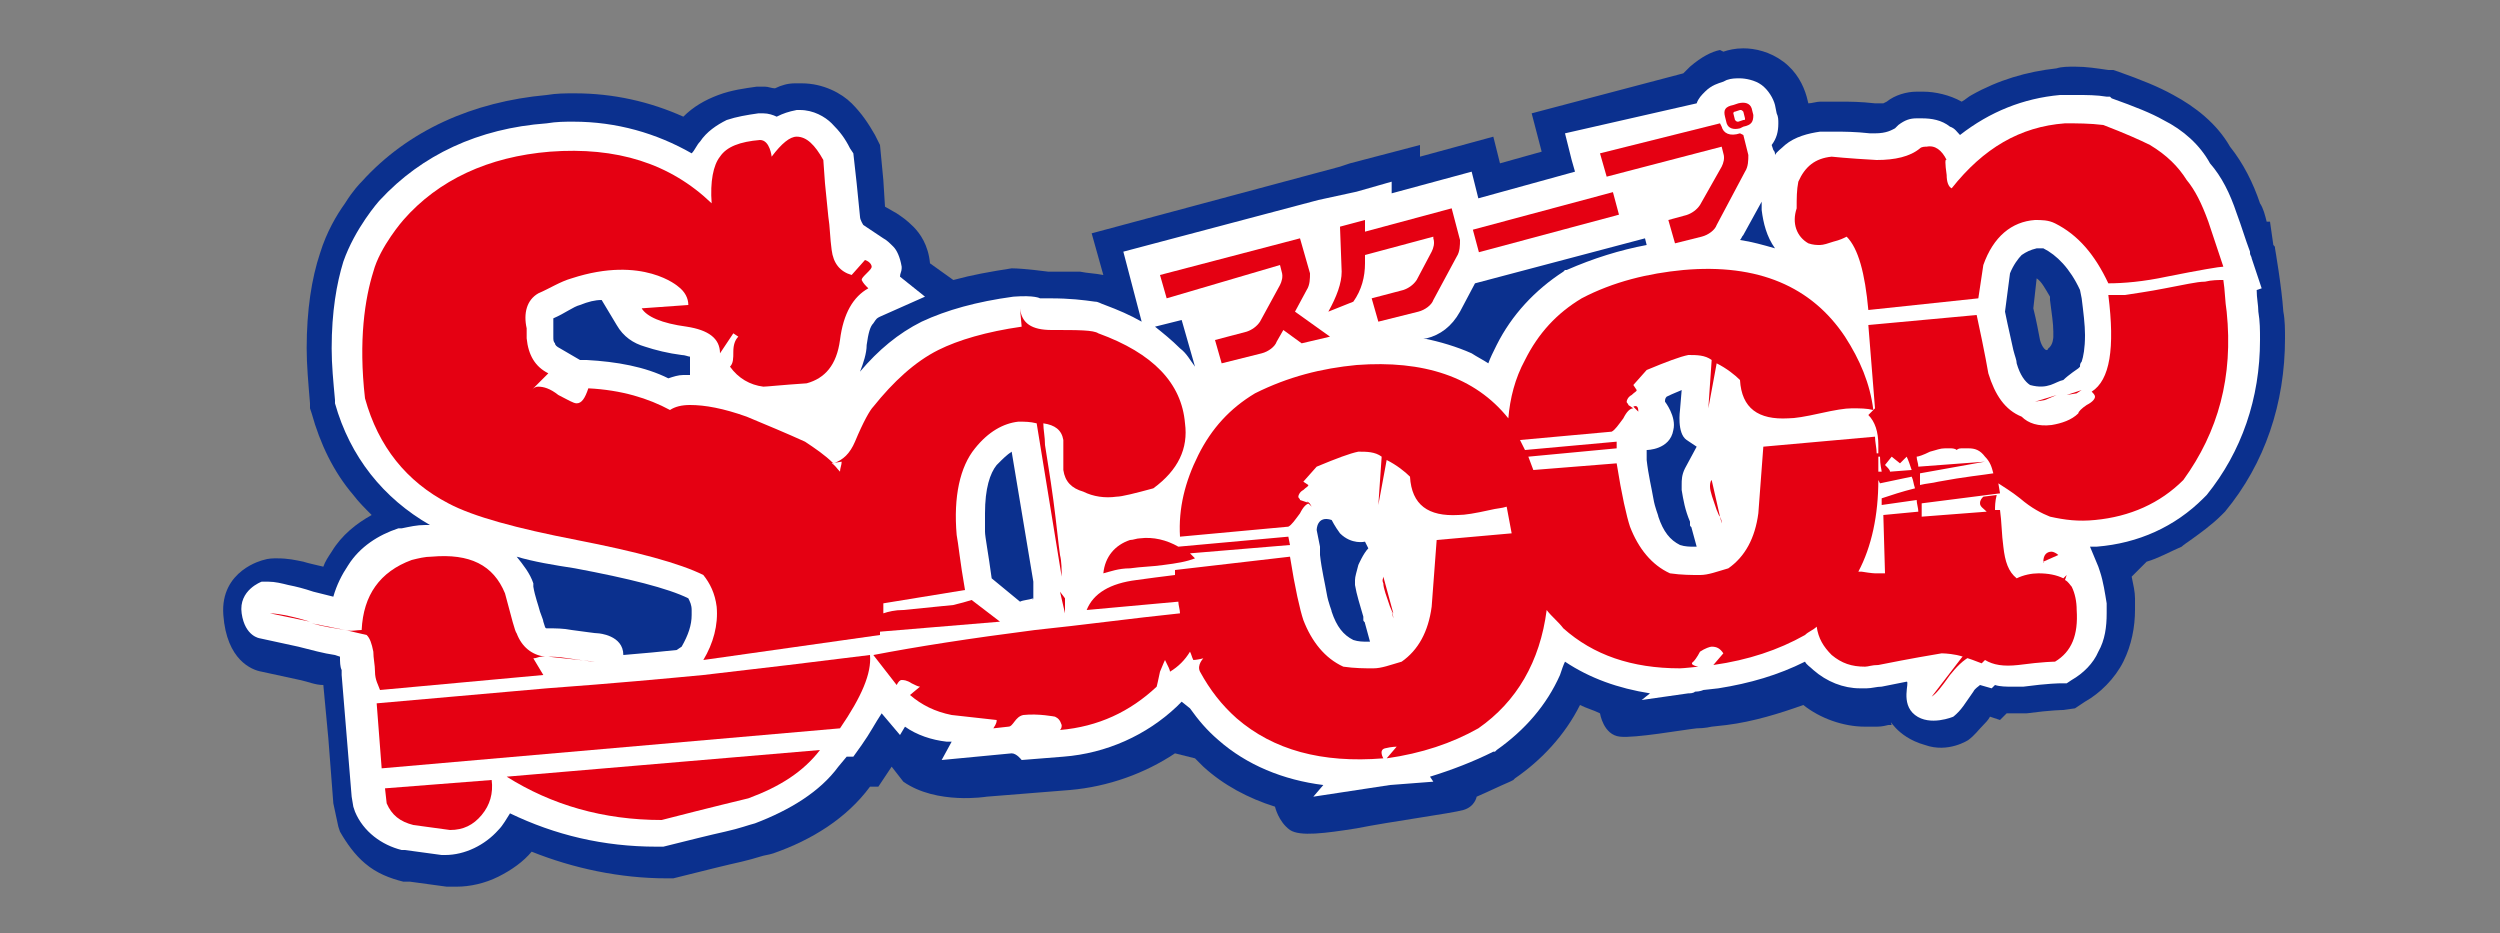
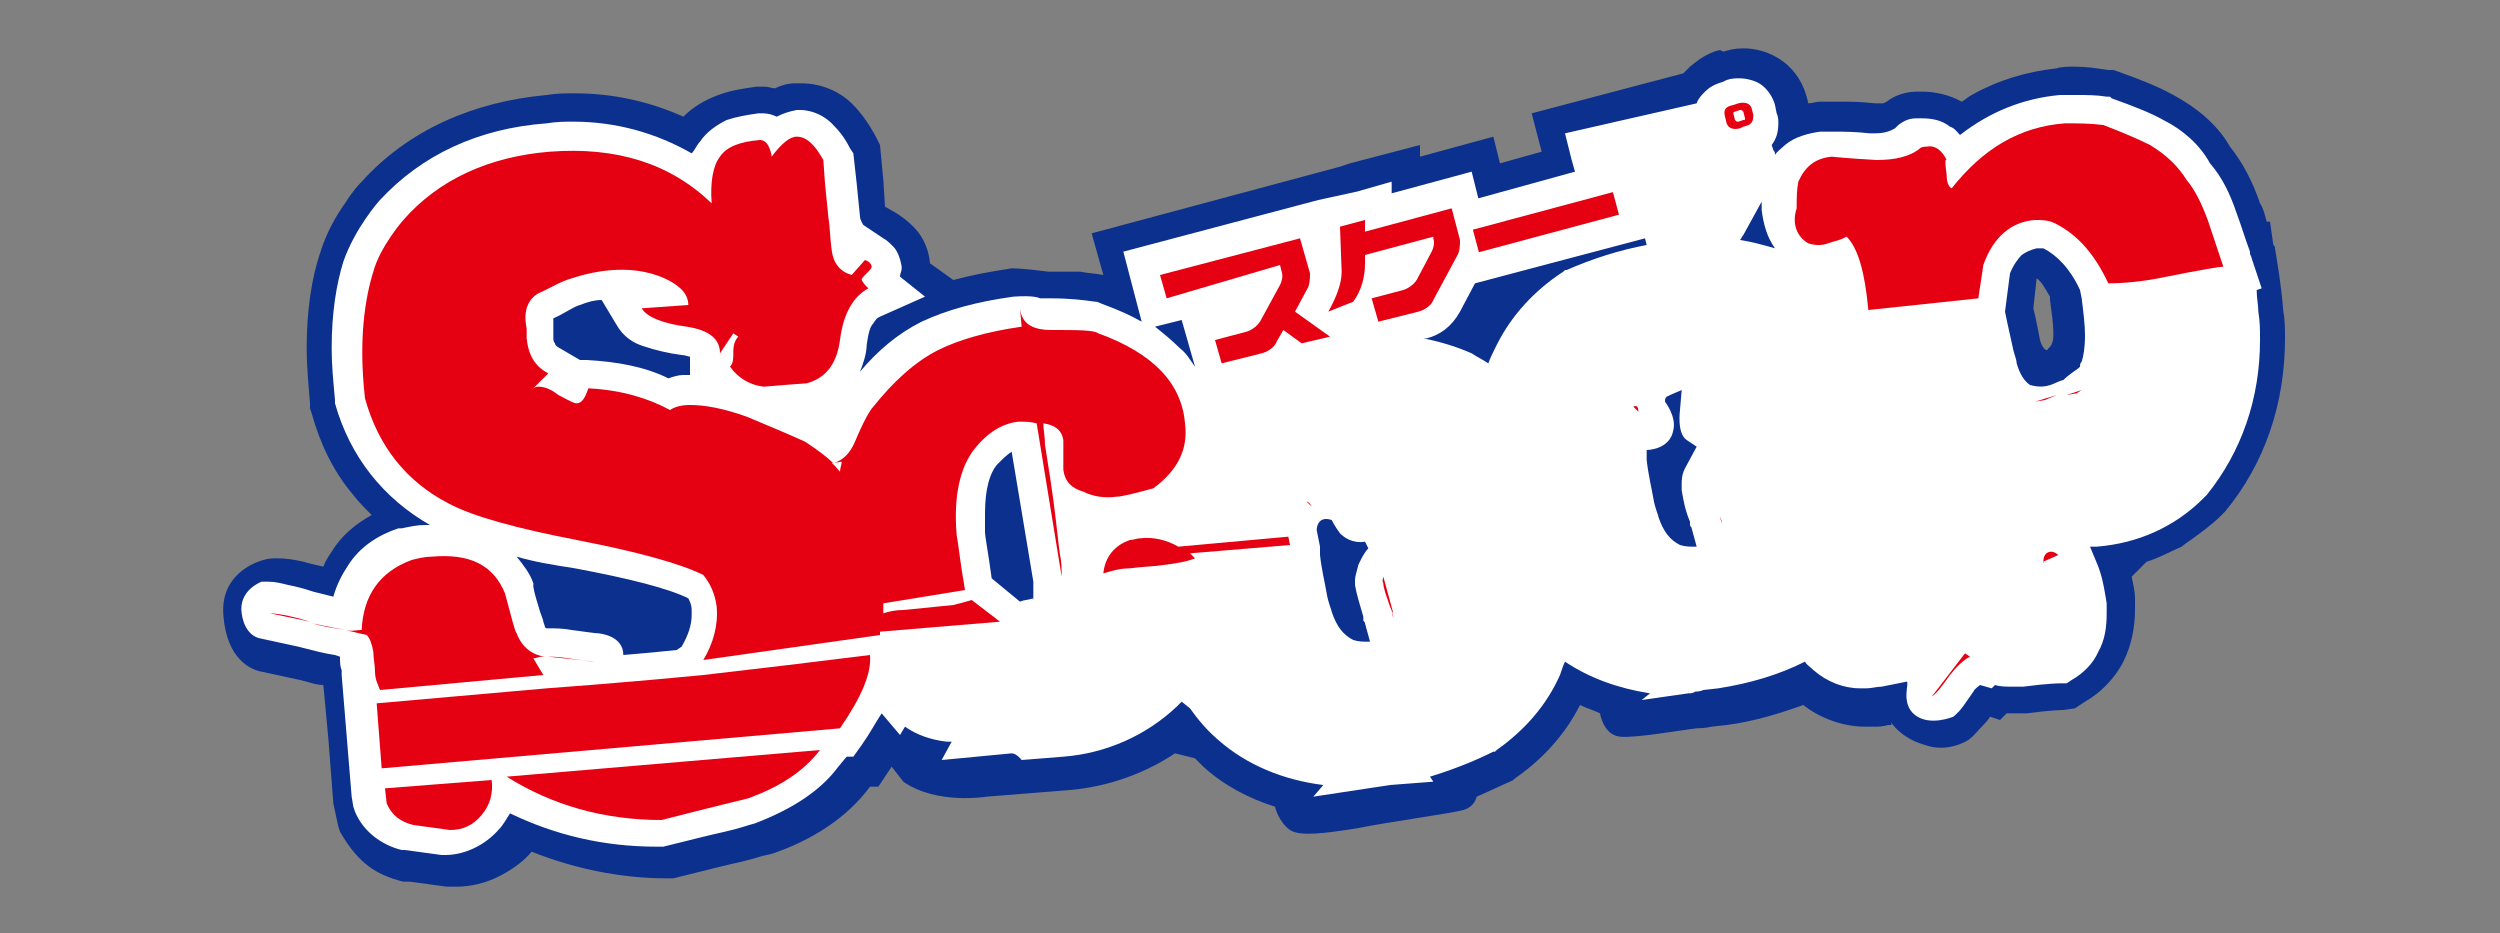
<svg xmlns="http://www.w3.org/2000/svg" version="1.1" id="レイヤー_1" x="0px" y="0px" viewBox="0 0 150 56" style="enable-background:new 0 0 150 56;" xml:space="preserve">
  <rect x="0" y="0" width="150" height="56" fill="#808080" stroke="none" />
  <style type="text/css">
	.st0{fill:#C7000B;}
	.st1{fill:#FFFFFF;}
	.st2{fill:#1D2087;}
	.st3{fill:#009844;stroke:#231815;stroke-width:0.3;}
	.st4{fill:#00101D;}
	.st5{fill:#FFF100;}
	.st6{fill:#231815;}
	.st7{fill:#0B308E;}
	.st8{fill:#E50012;}
	.st9{fill:#FFF000;}
	.st10{fill:#E60012;}
	.st11{fill:#EC6C00;}
	.st12{fill:#006AB7;}
	.st13{fill:#E3007F;}
	.st14{fill:#EA6DA4;stroke:#EA6DA4;stroke-width:0.211;stroke-miterlimit:10;}
	.st15{fill:#C8BB9B;}
	.st16{fill:#C30D23;}
	.st17{fill:#AD0D20;}
	.st18{fill:#830516;}
	.st19{fill:#050000;}
	.st20{fill:#FC06CE;}
	.st21{fill:#FFFFFF;stroke:#E50012;stroke-width:2;stroke-linecap:round;stroke-linejoin:round;stroke-miterlimit:10;}
	.st22{fill:none;stroke:#FC06CE;stroke-width:6;stroke-linecap:round;stroke-linejoin:round;stroke-miterlimit:10;}
	.st23{fill:none;stroke:#FFFFFF;stroke-width:3.468;stroke-linecap:round;stroke-linejoin:round;}
	.st24{fill:none;stroke:#FFFFFF;stroke-width:8.003;stroke-linecap:round;stroke-linejoin:round;stroke-miterlimit:10;}
	.st25{fill:none;stroke:#009844;stroke-width:5.069;stroke-linecap:round;stroke-linejoin:round;stroke-miterlimit:10;}
	.st26{fill:none;stroke:#FFFFFF;stroke-width:2.935;stroke-linecap:round;stroke-linejoin:round;stroke-miterlimit:10;}
	.st27{fill:#009844;}
	.st28{fill:#E50012;stroke:#FFFFFF;stroke-width:0.589;stroke-linecap:round;stroke-linejoin:round;stroke-miterlimit:10;}
	.st29{fill:none;stroke:#009844;stroke-width:1.867;}
	.st30{fill:none;stroke:#FFFFFF;stroke-width:0.8;}
	.st31{fill:#00EB28;}
</style>
  <g>
    <path class="st7" d="M115.5,44.7c1.4,0.5,2.6-0.3,2.6-0.3c0.4-0.3,0.6-0.6,0.9-0.9c0.1-0.1,0.3-0.3,0.4-0.5l0.6,0.2l0.4-0.4   c0.1,0,0.3,0,0.4,0c0.3,0,0.5,0,0.8,0l0,0l0,0c1.5-0.2,2.2-0.2,2.2-0.2l0.7-0.1l0.6-0.4c0.9-0.5,1.8-1.4,2.3-2.4   c0.5-1,0.7-2.1,0.7-3.1c0-0.3,0-0.5,0-0.7c0-0.4-0.1-0.8-0.2-1.3l0.9-0.9c0.7-0.2,1.4-0.6,2.1-0.9c0.1-0.1,0.4-0.3,0.4-0.3   c0.7-0.5,1.4-1,2-1.6l0.1-0.1l0.1-0.1c2.4-2.9,3.6-6.5,3.6-10.4c0-0.5,0-1.1-0.1-1.6c-0.1-1.5-0.5-3.8-0.5-3.8c0-0.1,0-0.1-0.1-0.2   l-0.2-1.4l-0.2,0c-0.1-0.4-0.2-0.8-0.4-1.1l0,0c-0.4-1.2-1-2.4-1.8-3.4c-0.8-1.4-2.1-2.4-3.4-3.1c-0.9-0.5-1.9-0.9-3.3-1.4   l-0.3-0.1l-0.3,0c-0.7-0.1-1.3-0.2-2-0.2c-0.4,0-0.8,0-1.1,0.1c-1.8,0.2-3.5,0.7-5.1,1.6c-0.2,0.1-0.4,0.3-0.6,0.4   c-0.7-0.4-1.6-0.6-2.3-0.6c-0.1,0-0.3,0-0.4,0c-0.6,0-1.3,0.2-1.8,0.6l-0.2,0.1l-0.1,0c-0.1,0-0.1,0-0.2,0c0,0-0.1,0-0.2,0   c-0.9-0.1-1.5-0.1-2-0.1c-0.2,0-0.4,0-0.5,0c-0.1,0-0.1,0-0.1,0l0,0c-0.2,0-0.4,0-0.7,0c-0.2,0-0.5,0.1-0.7,0.1l-0.1-0.4   c-0.2-0.7-0.6-1.5-1.4-2.1c-0.8-0.6-1.7-0.8-2.4-0.8c-0.5,0-0.9,0.1-1.2,0.2l0,0L103.2,3c-0.5,0.1-1.1,0.4-1.8,1   c-0.1,0.1-0.3,0.3-0.4,0.4l-9.1,2.4l0.6,2.3l-2.5,0.7l-0.4-1.6l-4.4,1.2l0-0.7l-4.2,1.1l-0.6,0.2v0l-14.9,4l0.7,2.5   c-0.5-0.1-0.9-0.1-1.4-0.2c-0.5,0-1,0-1.6,0c-0.1,0-0.1,0-0.2,0c0,0-0.1,0-0.1,0c0,0,0,0,0,0c0,0-1.5-0.2-2.2-0.2   c-1.3,0.2-2.4,0.4-3.5,0.7l-1.4-1l0,0l0,0c-0.1-1.1-0.6-1.8-1-2.2c-0.4-0.4-0.7-0.6-1-0.8l-0.7-0.4L53,10.8l-0.2-2.1l-0.3-0.6   c-0.4-0.7-0.8-1.3-1.4-1.9c-0.6-0.6-1.7-1.2-3-1.2c-0.1,0-0.3,0-0.4,0c-0.4,0-0.8,0.1-1.2,0.3c-0.2,0-0.4-0.1-0.6-0.1   c-0.2,0-0.4,0-0.5,0c-0.7,0.1-1.5,0.2-2.3,0.5C42.3,6,41.6,6.4,41,7c-2-0.9-4.2-1.4-6.5-1.4c-0.6,0-1.1,0-1.7,0.1   c-4.4,0.4-8.3,2.1-11.1,5.2l0,0l0,0c-0.1,0.1-0.5,0.5-1,1.3c-0.5,0.7-1.1,1.7-1.5,3c-0.5,1.5-0.8,3.4-0.8,5.7c0,1,0.1,2.1,0.2,3.3   l0,0.3l0.1,0.3c0.5,1.8,1.3,3.5,2.5,4.9c0.3,0.4,0.7,0.8,1.1,1.2c-0.9,0.5-1.8,1.2-2.4,2.2c-0.2,0.3-0.4,0.6-0.5,0.9   c-0.4-0.1-0.9-0.2-1.2-0.3c-0.5-0.1-0.9-0.2-1.6-0.2c-0.2,0-0.5,0-0.8,0.1c0,0-2.6,0.6-2.4,3.3c0.2,2.7,1.7,3.3,2.3,3.4l2.3,0.5   c0.5,0.1,0.9,0.3,1.4,0.3l0.3,3.2l0,0l0.3,3.9l0.3,1.4l0.1,0.3c0.4,0.7,0.9,1.4,1.5,1.9c0.7,0.6,1.5,0.9,2.3,1.1l0.2,0l0.2,0   c0.7,0.1,1.5,0.2,2.2,0.3l0.3,0l0.3,0c0.8,0,1.7-0.2,2.5-0.6c0.8-0.4,1.5-0.9,2-1.5c2.5,1,5.3,1.6,8.1,1.6l0.4,0l0.4-0.1   c1.6-0.4,2.8-0.7,3.7-0.9c0.4-0.1,0.8-0.2,1.1-0.3c0.3-0.1,0.5-0.1,0.8-0.2c2.3-0.8,4.4-2.1,5.8-4l0,0l0.5,0l0.8-1.2l0.7,0.9   c2,1.4,5,0.9,5,0.9l5-0.4c2.3-0.2,4.5-1,6.3-2.2l1.2,0.3c0.2,0.2,0.3,0.3,0.5,0.5c1.2,1.1,2.7,1.9,4.3,2.4c0,0,0.2,0.9,0.9,1.4   c0.6,0.4,2.1,0.2,4-0.1c2-0.4,5.7-0.9,6.4-1.1s0.8-0.8,0.8-0.8c0.7-0.3,1.3-0.6,2-0.9l0.2-0.1l0.1-0.1c1.6-1.1,3-2.6,3.9-4.4   c0.4,0.2,0.8,0.3,1.2,0.5c0,0,0.2,1.3,1.2,1.4c0.9,0.1,3.7-0.4,4.6-0.5c0.5,0,0.9-0.1,0.9-0.1l0,0l0.9-0.1c1.6-0.2,3.2-0.7,4.6-1.2   c1,0.8,2.4,1.3,3.7,1.3c0.2,0,0.4,0,0.5,0c0.4,0,0.5,0,0.9-0.1l0.1,0l0.1,0C113.3,42.9,113.7,44.2,115.5,44.7z M122.4,20.4   L122.4,20.4c-0.1-0.5-0.2-1.1-0.4-1.9l0.2-1.8c0,0,0,0,0,0c0.3,0.2,0.5,0.6,0.8,1.1l0,0.2c0.1,0.8,0.2,1.4,0.2,1.9   c0,0.1,0,0.2,0,0.3c0,0,0,0.5-0.3,0.7C122.8,21.2,122.5,20.8,122.4,20.4z M110.7,6.1C110.7,6.1,110.7,6.1,110.7,6.1   C110.7,6.1,110.7,6.1,110.7,6.1L110.7,6.1z" />
    <path class="st1" d="M114.9,42.9c0.9,0.7,2.3,0.1,2.3,0.1c0.5-0.4,0.7-0.8,1.2-1.5c0.1-0.2,0.3-0.3,0.4-0.4l0.7,0.2l0.2-0.2   c0.3,0.1,0.7,0.1,1,0.1c0.2,0,0.4,0,0.7,0l0,0l0,0c1.5-0.2,2.2-0.2,2.2-0.2l0.4,0l0.3-0.2c0.7-0.4,1.3-1,1.6-1.7   c0.4-0.7,0.5-1.5,0.5-2.3c0-0.2,0-0.4,0-0.6c-0.1-0.6-0.2-1.3-0.4-1.9l-0.1-0.3l-0.5-1.2c0.1,0,0.3,0,0.4,0   c2.5-0.2,4.7-1.2,6.4-2.9l0.1-0.1l0.1-0.1c2.1-2.6,3.2-5.8,3.2-9.3c0-0.6,0-1.1-0.1-1.7c0-0.4-0.1-0.8-0.1-1.3l0.3-0.1l-0.6-1.8   c0-0.1-0.1-0.2-0.1-0.3l0-0.1l0,0c-0.3-0.8-0.5-1.5-0.8-2.3c-0.4-1.2-0.9-2.2-1.6-3c-0.6-1.1-1.6-2-2.8-2.6   c-0.7-0.4-1.7-0.8-3.1-1.3l-0.1-0.1l-0.2,0c-0.6-0.1-1.2-0.1-1.8-0.1c-0.3,0-0.7,0-1,0c-2.2,0.2-4.2,1-6,2.4   c-0.2-0.2-0.3-0.4-0.6-0.5c-0.5-0.4-1.1-0.5-1.7-0.5c-0.1,0-0.2,0-0.3,0c-0.4,0-0.7,0.1-1.1,0.4l-0.1,0.1l-0.1,0.1   c-0.2,0.1-0.5,0.3-1.2,0.3c-0.1,0-0.2,0-0.3,0c-0.9-0.1-1.6-0.1-2-0.1c-0.2,0-0.4,0-0.5,0c-0.1,0-0.1,0-0.1,0h0l0,0   c-0.1,0-0.2,0-0.4,0c-0.7,0.1-1.5,0.3-2.1,0.8c-0.2,0.2-0.5,0.4-0.6,0.6c0-0.1,0-0.2-0.1-0.3l-0.1-0.3c0.3-0.4,0.4-0.8,0.4-1.3   c0-0.2,0-0.4-0.1-0.6l-0.1-0.5c-0.1-0.4-0.4-0.9-0.8-1.2c-0.4-0.3-1-0.4-1.3-0.4c-0.3,0-0.5,0-0.8,0.1l0,0l-0.2,0.1   c-0.3,0.1-0.7,0.2-1.1,0.6c-0.2,0.2-0.4,0.4-0.5,0.7L93.9,8l0.4,1.6l0.2,0.7l-5.8,1.6l-0.4-1.6l-4.8,1.3l0-0.7l-2.1,0.6L79.1,12   l0,0l-11.7,3.1l1.1,4.2c-0.7-0.4-1.4-0.7-2.2-1c-0.3-0.1-0.4-0.2-0.6-0.2c-0.7-0.1-1.5-0.2-2.7-0.2c-0.1,0-0.1,0-0.2,0   c0,0-0.1,0-0.1,0c-0.2,0-0.3,0-0.3,0c0,0,0,0,0,0c0,0,0,0,0,0s-0.3-0.2-1.6-0.1c-2.2,0.3-4,0.8-5.5,1.5l0,0l0,0   c-1.4,0.7-2.6,1.7-3.7,3c0.2-0.5,0.4-1.1,0.4-1.6c0.1-0.7,0.2-1.1,0.4-1.3c0.2-0.3,0.2-0.3,0.4-0.4l2.7-1.2L54,16.6   c0-0.2,0.1-0.3,0.1-0.5v0c0,0,0-0.1,0-0.1l0,0v0c-0.1-0.6-0.3-1-0.5-1.2c-0.2-0.2-0.4-0.4-0.6-0.5l-1.2-0.8c0,0-0.2-0.3-0.2-0.5   l-0.2-2l-0.2-1.8l-0.2-0.3c-0.3-0.6-0.6-1-1.1-1.5c-0.4-0.4-1.1-0.8-1.9-0.8c-0.1,0-0.2,0-0.2,0c-0.5,0.1-0.8,0.2-1.2,0.4   c-0.2-0.1-0.5-0.2-0.8-0.2c-0.1,0-0.2,0-0.3,0c-0.7,0.1-1.3,0.2-1.9,0.4C43,7.5,42.4,7.9,42,8.5c-0.2,0.2-0.3,0.5-0.5,0.7   C39.4,8,37,7.3,34.4,7.3c-0.5,0-1,0-1.6,0.1c-4.1,0.3-7.5,1.9-10,4.6l0,0l0,0c-0.1,0.1-1.5,1.7-2.2,3.7c-0.4,1.3-0.7,3-0.7,5.2   c0,1,0.1,2,0.2,3.1l0,0.1l0,0.1c0.9,3.2,2.9,5.7,5.7,7.3c-0.1,0-0.2,0-0.3,0c-0.5,0-0.9,0.1-1.4,0.2l-0.1,0l-0.1,0   c-1.2,0.4-2.3,1.1-3,2.2c-0.4,0.6-0.7,1.2-0.9,1.9l-1.2-0.3c-0.6-0.2-1-0.3-1.5-0.4c-0.4-0.1-0.8-0.2-1.2-0.2c-0.1,0-0.3,0-0.4,0   c0,0-1.4,0.5-1.2,1.9c0.2,1.4,1.1,1.5,1.1,1.5l2.3,0.5c0.8,0.2,1.5,0.4,2.2,0.5l0.3,0.1c0,0.3,0,0.6,0.1,0.8c0,0.1,0,0.2,0,0.3l0,0   l0.6,7.3h0l0.1,0.6l0.1,0.3c0.5,1.2,1.6,2,2.8,2.3l0.1,0l0.1,0c0.7,0.1,1.5,0.2,2.2,0.3l0.1,0l0.1,0c1.2,0,2.4-0.6,3.2-1.5   c0.3-0.3,0.5-0.7,0.7-1c2.7,1.3,5.6,2,8.8,2l0.2,0l0.2,0c1.6-0.4,2.8-0.7,3.7-0.9c0.9-0.2,1.4-0.4,1.8-0.5c2.1-0.8,3.9-1.9,5-3.4   l0.5-0.6l0.4,0l0.5-0.7c0.5-0.7,0.8-1.3,1.2-1.9l1.1,1.3l0.3-0.5c0.7,0.5,1.6,0.8,2.5,0.9l0,0l0,0c0.1,0,0.2,0,0.3,0l-0.6,1.1   l4.2-0.4c0.3,0,0.6,0.4,0.6,0.4l2.5-0.2c2.6-0.2,5-1.3,6.8-3l0.3-0.3l0.5,0.4c0.5,0.7,1,1.3,1.7,1.9c1.7,1.5,3.9,2.4,6.3,2.7   l-0.6,0.7l4.6-0.7l2.6-0.2l-0.2-0.3c1.3-0.4,2.6-0.9,3.8-1.5l0.1,0l0.1-0.1c1.7-1.2,3-2.7,3.8-4.5c0.1-0.3,0.2-0.6,0.3-0.8   c1.5,1,3.2,1.6,5.1,1.9L98.5,42l2.8-0.4c0.1,0,0.3,0,0.4-0.1c0.3,0,0.5-0.1,0.5-0.1l0,0l0.9-0.1c1.9-0.3,3.6-0.8,5.2-1.6   c0.1,0.2,0.3,0.3,0.5,0.5c0.8,0.7,1.8,1.1,2.8,1.1c0,0,0,0,0,0c0.1,0,0.3,0,0.4,0c0.3,0,0.6-0.1,0.9-0.1l0,0l0,0   c0.5-0.1,1-0.2,1.5-0.3C114.6,40.9,114,42.2,114.9,42.9z M105.7,12.6c0.1,0.8,0.3,1.6,0.8,2.3c-0.7-0.2-1.4-0.4-2.1-0.5   c0.1-0.1,0.1-0.2,0.2-0.3l1.1-2C105.7,12.3,105.7,12.4,105.7,12.6z M62,35.9L62,35.9C62,36,61.9,36,62,35.9   c-0.3,0.1-0.6,0.1-0.8,0.2l-1.7-1.4c-0.2-1.5-0.4-2.5-0.4-2.8c0-0.4,0-0.7,0-1.1c0-1.5,0.3-2.4,0.7-2.9c0.4-0.4,0.6-0.6,0.9-0.8   l1.3,7.8L62,35.9z M101.1,28.1L101.1,28.1c-0.2,0.4-0.2,0.7-0.2,1c0,0.1,0,0.2,0,0.3c0.1,0.6,0.2,1.2,0.5,1.9l0,0.1l0,0.1   c0,0.1,0.1,0.1,0.1,0.2l0.3,1.1c-0.1,0-0.1,0-0.2,0c-0.2,0-0.5,0-0.8-0.1c-0.6-0.3-1-0.8-1.3-1.7l0,0l0,0c0-0.1-0.2-0.5-0.3-1.1   c-0.1-0.6-0.3-1.4-0.4-2.3l0-0.6c0,0,1.4,0,1.6-1.2c0.2-0.8-0.5-1.7-0.5-1.7c0-0.1,0-0.2,0.1-0.3c0.4-0.2,0.7-0.3,0.9-0.4l-0.1,1.2   c0,0-0.2,1.4,0.4,1.8c0.6,0.4,0.6,0.4,0.6,0.4L101.1,28.1z M121.8,23.1c-0.3-0.2-0.6-0.6-0.8-1.3c0-0.2-0.1-0.4-0.2-0.8   c-0.1-0.5-0.3-1.3-0.5-2.3l0.3-2.3c0.2-0.5,0.5-0.9,0.7-1.1c0.3-0.2,0.5-0.3,0.9-0.4c0,0,0.1,0,0.1,0c0.1,0,0.2,0,0.3,0   c0.8,0.4,1.6,1.2,2.2,2.5l0.1,0.5c0.1,0.8,0.2,1.6,0.2,2.2c0,0.8-0.1,1.3-0.2,1.6c-0.1,0.1-0.1,0.2-0.1,0.3c0,0,0,0,0,0l-0.1,0.1   c0,0-0.6,0.4-0.9,0.7C123.3,22.9,122.9,23.4,121.8,23.1z M79.9,31.2c0,0,0.2,0.4,0.5,0.8c0.7,0.7,1.5,0.5,1.5,0.5l0.2,0.4   c-0.3,0.3-0.6,1-0.6,1l0,0c-0.1,0.4-0.2,0.7-0.2,0.9c0,0.1,0,0.2,0,0.3c0.1,0.6,0.3,1.2,0.5,1.9l0,0.1l0,0.1c0,0.1,0.1,0.1,0.1,0.2   l0.3,1.1c-0.1,0-0.1,0-0.2,0c-0.2,0-0.5,0-0.8-0.1c-0.6-0.3-1-0.8-1.3-1.7l0,0l0,0c0-0.1-0.2-0.5-0.3-1.1c-0.1-0.6-0.3-1.4-0.4-2.3   l0-0.5L79,31.8C79,31.8,79,30.9,79.9,31.2z M35.9,38c-0.2,0-0.8-0.1-1.6-0.2c-0.5-0.1-1-0.1-1.4-0.1c0,0-0.1,0-0.1,0   c-0.1,0-0.1-0.1-0.2-0.4l0,0c0-0.1-0.1-0.3-0.2-0.6c-0.1-0.4-0.3-0.9-0.4-1.5l0-0.1l0-0.1c-0.2-0.6-0.6-1.1-1-1.6   c1,0.3,2.2,0.5,3.5,0.7c3.2,0.6,5.6,1.2,6.8,1.8c0.1,0.2,0.2,0.4,0.2,0.7c0,0.1,0,0.2,0,0.3c0,0.6-0.2,1.2-0.6,1.9L40.6,39   c-0.9,0.1-2,0.2-3.2,0.3C37.4,38.1,35.9,38,35.9,38z M38.7,20.8c0.6,0.2,1.4,0.4,2.2,0.5c0.2,0,0.4,0.1,0.5,0.1c0,0,0,0,0,0l0,1.1   c-0.1,0-0.2,0-0.4,0c-0.3,0-0.6,0.1-0.9,0.2c-1.4-0.7-3.1-1-4.9-1.1l-0.4,0l-1.2-0.7c-0.2-0.1-0.3-0.2-0.3-0.3   c-0.1-0.1-0.1-0.2-0.1-0.4c0-0.1,0-0.2,0-0.3c0,0,0-0.1,0-0.1l0-0.2l0-0.2c0-0.1,0-0.2,0-0.3c0,0,0,0,0,0c0.7-0.3,1.2-0.7,1.6-0.8   c0.5-0.2,0.9-0.3,1.3-0.3l0.9,1.5C37.4,20.2,38,20.6,38.7,20.8z M98.7,14.3l0.1,0.4c-1.6,0.3-3.2,0.8-4.8,1.5l-0.1,0l-0.1,0.1   c-1.7,1.1-3.1,2.6-4,4.4c-0.2,0.4-0.4,0.8-0.5,1.1c-0.3-0.2-0.7-0.4-1-0.6c-0.9-0.4-1.9-0.7-2.9-0.9l0.2,0c0.8-0.2,1.5-0.7,2-1.6   l0.9-1.7L98.7,14.3z M70.9,19.2l0.8,2.8c-0.3-0.4-0.5-0.8-0.9-1.1c-0.5-0.5-1-0.9-1.5-1.3L70.9,19.2z" />
    <g>
      <path class="st8" d="M76.8,15.9l0.1,0.4c0.1,0.3,0,0.6-0.1,0.8l-1.2,2.2c-0.2,0.3-0.5,0.5-0.8,0.6l-1.9,0.5l0.4,1.4l2.4-0.6    c0.4-0.1,0.8-0.4,0.9-0.7l0.4-0.7l1.1,0.8l1.7-0.4l-2.1-1.5l0.7-1.3c0.2-0.3,0.2-0.7,0.2-1l-0.6-2.1l-8.4,2.2l0.4,1.4L76.8,15.9z" />
      <path class="st8" d="M81.2,18.1c0.5-0.7,0.7-1.5,0.7-2.3l0-0.5l4.1-1.1l0,0.1c0.1,0.3,0,0.6-0.1,0.8L85,16.8    c-0.2,0.3-0.5,0.5-0.8,0.6l-1.9,0.5l0.4,1.4l2.4-0.6c0.4-0.1,0.8-0.4,0.9-0.7l1.4-2.6c0.2-0.3,0.2-0.7,0.2-1l-0.5-1.9l-5.2,1.4    l0-0.7l-1.5,0.4l0.1,2.7c0,0.7-0.3,1.5-0.8,2.4L81.2,18.1z" />
      <rect x="88.4" y="12.6" transform="matrix(0.966 -0.259 0.259 0.966 -0.286 24.505)" class="st8" width="8.7" height="1.4" />
      <path class="st8" d="M103.6,7.4c0.1,0.3,0.4,0.4,0.8,0.3l0.2-0.1c0.5-0.1,0.6-0.3,0.6-0.7l-0.1-0.4c-0.1-0.3-0.4-0.4-0.8-0.3    L104,6.3c-0.5,0.1-0.6,0.3-0.5,0.7L103.6,7.4z M104.1,6.7l0.3-0.1c0.1,0,0.1,0,0.2,0.1l0.1,0.4c0,0.1,0,0.1-0.1,0.1l-0.3,0.1    c-0.1,0-0.1,0-0.2-0.1L104,6.8C104,6.8,104,6.7,104.1,6.7z" />
-       <path class="st8" d="M103.3,8.8l0.1,0.4c0.1,0.3,0,0.6-0.1,0.8l-1.3,2.3c-0.2,0.3-0.5,0.5-0.8,0.6l-1.1,0.3l0.4,1.4l1.6-0.4    c0.4-0.1,0.8-0.4,0.9-0.7l1.7-3.2c0.2-0.3,0.2-0.7,0.2-1l-0.3-1.2L104.4,8c-0.6,0.2-1,0-1.1-0.4l-0.1-0.2L96,9.2l0.4,1.4    L103.3,8.8z" />
      <path class="st8" d="M32.6,40.5l-0.6-1c0.2,0,0.3-0.1,0.5-0.1c0.1,0,0.1,0,0.2,0c-0.8-0.1-1.4-0.6-1.7-1.4    c-0.1-0.1-0.3-0.9-0.7-2.4c-0.7-1.7-2.1-2.4-4.4-2.2c-0.4,0-0.8,0.1-1.2,0.2c-1.9,0.7-2.9,2.1-3,4.2c-0.3,0-0.6,0.1-1,0l1.3,0.3    c0.2,0.2,0.3,0.5,0.4,1c0,0.4,0.1,0.8,0.1,1.2c0,0.5,0.2,0.8,0.3,1.1L32.6,40.5z" />
      <path class="st8" d="M16.2,36.8l2.4,0.5c0,0,0,0,0,0C17.3,36.9,16.5,36.8,16.2,36.8z" />
      <path class="st8" d="M23.1,47.3l0.1,0.9c0.3,0.7,0.8,1.1,1.6,1.3c0.7,0.1,1.5,0.2,2.2,0.3c0.8,0,1.4-0.3,1.9-0.9    c0.5-0.6,0.7-1.3,0.6-2.1L23.1,47.3z" />
      <path class="st8" d="M20.7,37.8l-2-0.4C19.4,37.6,20.1,37.7,20.7,37.8z" />
      <path class="st8" d="M35.7,39.7c-0.3,0-0.8-0.1-1.6-0.2c-0.6-0.1-1-0.1-1.3-0.1c0,0,0.1,0,0.1,0L35.7,39.7z" />
      <path class="st8" d="M39.7,49.2c3.1-0.8,4.8-1.2,5.2-1.3c1.9-0.7,3.3-1.6,4.3-2.9l-18.8,1.6C33.1,48.3,36.2,49.2,39.7,49.2z" />
      <path class="st8" d="M26.9,30.2c1.5,0.8,4.1,1.5,7.7,2.2c3.6,0.7,6.2,1.4,7.6,2.1c0.4,0.5,0.7,1.1,0.8,1.9    c0.1,1.1-0.2,2.2-0.8,3.2l10.6-1.5c0-0.1,0-0.1,0-0.2l7.2-0.6L58.3,36c-0.3,0.1-0.7,0.2-1.1,0.3c0,0-1,0.1-3,0.3    c-0.5,0-0.9,0.1-1.2,0.2c0-0.2,0-0.4,0-0.6l4.9-0.8c-0.3-1.7-0.4-2.8-0.5-3.3c-0.2-2.3,0.2-4.1,1.1-5.2c0.8-1,1.7-1.5,2.6-1.6    c0.4,0,0.7,0,1.1,0.1l1.5,9.2c0-0.4,0-0.9-0.1-1.3c-0.1-0.7-0.2-1.8-0.4-3.3c-0.2-1.5-0.4-2.6-0.5-3.3c0-0.5-0.1-0.9-0.1-1.3    c0.7,0.1,1.1,0.4,1.2,1c0,0.2,0,0.5,0,0.9c0,0.4,0,0.7,0,0.9c0.1,0.7,0.5,1.1,1.2,1.3c0.6,0.3,1.3,0.4,2,0.3    c0.3,0,1.1-0.2,2.2-0.5c1.5-1.1,2.1-2.4,1.9-3.9c-0.2-2.4-1.9-4.2-5.2-5.4c-0.3-0.2-1.2-0.2-2.8-0.2c-1.2,0-1.8-0.4-1.9-1.3    l0.1,1.1c-2.1,0.3-3.8,0.8-5,1.4c-1.4,0.7-2.7,1.9-3.9,3.4c-0.2,0.2-0.6,0.9-1.1,2.1c-0.3,0.7-0.7,1.1-1.3,1.3    c-0.5-0.5-1.1-0.9-1.7-1.3c-1.1-0.5-2.3-1-3.5-1.5c-1.4-0.5-2.5-0.7-3.4-0.7c-0.5,0-0.9,0.1-1.2,0.3c-1.3-0.7-2.9-1.2-4.9-1.3    c-0.2,0.6-0.4,0.9-0.7,0.9c-0.2,0-0.5-0.2-1.1-0.5c-0.5-0.4-0.9-0.5-1.2-0.5c-0.2,0-0.3,0.1-0.4,0.2l1-1c-0.8-0.4-1.2-1.1-1.3-2.1    c0-0.2,0-0.4,0-0.6c-0.2-0.9,0-1.7,0.7-2.1c0.7-0.3,1.3-0.7,2-0.9c4.3-1.4,6.4,0.5,6.4,0.5c0.4,0.3,0.6,0.7,0.6,1.1l-2.8,0.2    c0.3,0.5,1.2,0.9,2.7,1.1c1.3,0.2,2,0.7,2,1.6l0.8-1.2l0.3,0.2c-0.2,0.2-0.3,0.5-0.3,0.9c0,0.4,0,0.7-0.2,0.9    c0.5,0.7,1.2,1.1,2,1.2c0.2,0,1.1-0.1,2.6-0.2c1.1-0.3,1.8-1.1,2-2.6c0.2-1.6,0.8-2.6,1.7-3.1c-0.2-0.2-0.3-0.3-0.4-0.5    c0-0.1,0.1-0.2,0.3-0.4c0.2-0.2,0.3-0.3,0.3-0.4c0-0.1-0.1-0.3-0.4-0.4l-0.8,0.9c-0.7-0.2-1.1-0.7-1.2-1.5c-0.1-0.7-0.1-1.4-0.2-2    l-0.2-2l-0.1-1.4c-0.5-0.9-1-1.4-1.6-1.4c-0.4,0-0.9,0.4-1.5,1.2c0,0-0.1-1-0.7-1c-1.2,0.1-2,0.4-2.4,1c-0.4,0.5-0.6,1.5-0.5,2.8    C40.2,9.8,37,8.8,33,9.1c-3.7,0.3-6.7,1.7-8.8,4.1c0,0-1.4,1.6-1.8,3.1c-0.5,1.6-0.9,4.1-0.5,7.6C22.7,26.8,24.4,28.9,26.9,30.2z     M50.5,27.7c0,0.2-0.1,0.4-0.1,0.6c-0.2-0.2-0.3-0.4-0.5-0.5L50.5,27.7z" />
      <path class="st8" d="M32.8,41.3c-4.5,0.4-7.9,0.7-10.2,0.9l0.3,3.9l27.5-2.4c1.3-1.9,1.9-3.3,1.8-4.4c-3.2,0.4-6.5,0.8-10,1.2    C40.1,40.7,36.9,41,32.8,41.3z" />
-       <polygon class="st8" points="63.9,36.8 63.9,35.9 63.6,35.5   " />
      <path class="st8" d="M77.3,32.2l-6.6,0.6c-0.7-0.4-1.5-0.6-2.3-0.5c-0.2,0-0.4,0.1-0.6,0.1c-0.9,0.3-1.5,1-1.6,2    c0.4-0.1,0.9-0.3,1.6-0.3c0.7-0.1,1.3-0.1,2-0.2c0.8-0.1,1.4-0.2,1.9-0.4c-0.1-0.1-0.2-0.2-0.3-0.3l6-0.5L77.3,32.2z" />
      <path class="st8" d="M83.5,36.7l0.1,0.4C83.6,37.1,83.6,36.9,83.5,36.7z" />
      <path class="st8" d="M83,34.6c0,0.1-0.1,0.2,0,0.4c0,0.3,0.2,0.8,0.4,1.4c0.1,0.2,0.1,0.3,0.2,0.4L83,34.6z" />
      <path class="st8" d="M78.4,30.1C78.3,30.1,78.3,30.1,78.4,30.1l0.3,0.3C78.6,30.2,78.5,30.1,78.4,30.1z" />
-       <path class="st8" d="M102.6,29.2c0,0.3,0.2,0.8,0.4,1.4c0.1,0.2,0.1,0.3,0.2,0.4l-0.5-2.2C102.6,28.9,102.6,29.1,102.6,29.2z" />
      <path class="st8" d="M98,24.4C98,24.4,98,24.4,98,24.4l0.3,0.3C98.3,24.4,98.2,24.3,98,24.4z" />
      <path class="st8" d="M103.2,31l0.1,0.4C103.3,31.3,103.3,31.2,103.2,31z" />
      <polygon class="st8" points="122.7,24 123.4,23.7 122.1,24.1   " />
      <polygon class="st8" points="124.6,23.6 124.9,23.4 124,23.7   " />
      <path class="st8" d="M108.5,14.6c0.3,0.1,0.5,0.1,0.7,0.1c0.2,0,0.5-0.1,0.8-0.2c0.4-0.1,0.6-0.2,0.8-0.3c0.7,0.7,1.1,2.2,1.3,4.4    l6.6-0.7l0.3-2c0.6-1.7,1.7-2.6,3.1-2.7c0.4,0,0.8,0,1.2,0.2c1.4,0.7,2.4,1.9,3.2,3.6c0.9,0,2.1-0.1,3.5-0.4    c2-0.4,3.2-0.6,3.4-0.6c-0.3-0.9-0.6-1.8-0.9-2.7c-0.4-1.1-0.8-1.9-1.3-2.5c-0.5-0.8-1.2-1.5-2.2-2.1c-0.6-0.3-1.5-0.7-2.8-1.2    c-0.8-0.1-1.6-0.1-2.3-0.1c-2.7,0.2-4.9,1.5-6.8,3.9c-0.2-0.1-0.3-0.4-0.3-0.8c-0.1-0.7-0.1-1,0-0.9c-0.3-0.6-0.7-0.9-1.2-0.8    c-0.1,0-0.3,0-0.4,0.1c-0.6,0.5-1.5,0.7-2.6,0.7c-1.8-0.1-2.7-0.2-2.7-0.2c-1,0.1-1.6,0.6-2,1.5c-0.1,0.5-0.1,1-0.1,1.6    C107.5,13.4,107.8,14.2,108.5,14.6z" />
      <path class="st8" d="M122.6,33.7C122.6,33.8,122.7,33.8,122.6,33.7l0.9-0.4c-0.1-0.1-0.3-0.2-0.4-0.2    C122.8,33.1,122.6,33.3,122.6,33.7z" />
-       <path class="st8" d="M133.6,18.7c-0.1-0.6-0.1-1.3-0.2-1.9c-0.3,0-0.7,0-1.1,0.1c-0.5,0-1.3,0.2-2.4,0.4c-1,0.2-1.8,0.3-2.4,0.4    c-0.3,0-0.7,0-1,0c0.4,3.2,0.1,5.1-1,5.8c0.1,0.1,0.2,0.2,0.2,0.3c0,0.1-0.1,0.3-0.5,0.5c-0.3,0.2-0.5,0.4-0.5,0.5    c-0.4,0.4-1,0.6-1.6,0.7c-0.8,0.1-1.4-0.1-1.8-0.5c-1-0.4-1.6-1.3-2-2.6c0,0-0.2-1.2-0.7-3.5l-6.5,0.6l0.4,5l-0.4,0.4    c0.4,0.4,0.6,1,0.6,1.8c0,0.2,0,0.3,0,0.5l-0.1,0c0-0.3-0.1-0.7-0.1-1l-6.7,0.6c-0.1,1.3-0.2,2.7-0.3,4c-0.2,1.5-0.8,2.6-1.8,3.3    c-0.7,0.2-1.2,0.4-1.7,0.4c-0.5,0-1.1,0-1.8-0.1c-1.1-0.5-1.9-1.5-2.4-2.8c-0.2-0.6-0.5-1.9-0.8-3.8L92,28.2    c-0.1-0.3-0.2-0.5-0.3-0.8l5.3-0.5l0-0.4l-5.5,0.5c-0.1-0.2-0.2-0.4-0.3-0.6l5.5-0.5c0.2-0.1,0.4-0.4,0.7-0.8    c0.2-0.4,0.4-0.6,0.6-0.6l-0.3-0.2c0-0.1-0.1-0.1-0.1-0.2c0-0.1,0.1-0.3,0.3-0.4c0.2-0.2,0.3-0.2,0.3-0.3L98,23.1l0.8-0.9    c1.2-0.5,2-0.8,2.5-0.9c0.5,0,1,0,1.4,0.3l-0.2,2.9l0.5-2.7c0.6,0.3,1.1,0.7,1.4,1c0.1,1.7,1.1,2.4,2.9,2.3c0.4,0,1-0.1,1.9-0.3    c0.9-0.2,1.5-0.3,1.9-0.3c0.5,0,0.9,0,1.3,0.1c-0.2-1.6-0.8-3-1.7-4.4c-2-3-5.2-4.4-9.7-4c-2.1,0.2-4.2,0.7-6.1,1.7    c-1.5,0.9-2.6,2.1-3.4,3.7c-0.6,1.1-0.9,2.3-1,3.5c-2-2.5-5.1-3.5-9.1-3.2c-2.1,0.2-4.1,0.7-6.1,1.7c-1.5,0.9-2.6,2.1-3.4,3.7    c-0.8,1.6-1.2,3.2-1.1,4.9l6.5-0.6c0.2-0.1,0.4-0.4,0.7-0.8c0.2-0.4,0.4-0.6,0.6-0.6L78,30c0-0.1-0.1-0.1-0.1-0.2    c0-0.1,0.1-0.3,0.3-0.4c0.2-0.2,0.3-0.2,0.3-0.3l-0.3-0.2l0.8-0.9c1.2-0.5,2-0.8,2.5-0.9c0.5,0,1,0,1.4,0.3l-0.2,2.9l0.5-2.7    c0.6,0.3,1.1,0.7,1.4,1c0.1,1.7,1.1,2.4,2.9,2.3c0.4,0,1-0.1,1.9-0.3c0.4-0.1,0.7-0.1,1-0.2c0.1,0.5,0.2,1.1,0.3,1.6l-4.5,0.4    c-0.1,1.3-0.2,2.7-0.3,4c-0.2,1.5-0.8,2.6-1.8,3.3c-0.7,0.2-1.2,0.4-1.7,0.4c-0.5,0-1.1,0-1.8-0.1c-1.1-0.5-1.9-1.5-2.4-2.8    c-0.2-0.6-0.5-1.9-0.8-3.8l-6.9,0.8c0,0.1,0,0.2,0,0.3c-0.8,0.1-1.6,0.2-2.3,0.3c-1.6,0.2-2.6,0.8-3,1.8l5.5-0.5    c0,0.2,0.1,0.5,0.1,0.7c-2.9,0.3-5.8,0.7-8.7,1c-3.9,0.5-7.1,1-9.7,1.5l1.4,1.8c0.1-0.2,0.2-0.3,0.3-0.3c0.1,0,0.3,0,0.6,0.2    c0.2,0.1,0.4,0.2,0.5,0.2l-0.6,0.5c0.7,0.6,1.5,1,2.5,1.2c0.9,0.1,1.8,0.2,2.7,0.3c0,0.1,0,0.2-0.2,0.5l0.9-0.1    c0.3,0,0.4-0.6,0.9-0.7c0.9-0.1,1.9,0.1,1.9,0.1c0.2,0.1,0.3,0.2,0.4,0.5c0,0.1,0,0.2-0.1,0.3c2.3-0.2,4.2-1.1,5.8-2.6    c0,0,0.1-0.4,0.2-0.9c0.2-0.5,0.3-0.7,0.3-0.7c0.2,0.4,0.3,0.6,0.3,0.7c0.5-0.3,0.9-0.7,1.2-1.2c0.1,0.2,0.1,0.3,0.2,0.5    c0,0,0.2,0,0.6-0.1c0,0-0.4,0.4-0.2,0.8c0.6,1.1,1.3,2,2.2,2.8c2.2,1.9,5.1,2.7,8.8,2.4c0,0-0.3-0.5,0.1-0.6    c0.4-0.1,0.7-0.1,0.7-0.1l-0.6,0.7c2.1-0.3,3.9-0.9,5.5-1.8c2.3-1.6,3.7-4,4.1-7.1c0.3,0.4,0.7,0.7,1,1.1c1.8,1.6,4.1,2.4,7,2.4    c0.2,0,1.1-0.1,1.1-0.1s-0.6-0.1-0.3-0.3c0.2-0.2,0.4-0.6,0.4-0.6c0.3-0.2,0.6-0.3,0.7-0.3c0.3,0,0.5,0.1,0.7,0.4l-0.6,0.7    c2.1-0.3,3.9-0.9,5.5-1.8c0.2-0.2,0.5-0.3,0.7-0.5c0.1,0.7,0.4,1.2,0.9,1.7c0.6,0.5,1.2,0.7,2,0.7c0.2,0,0.4-0.1,0.8-0.1    c2-0.4,3.2-0.6,3.8-0.7c0,0,0.4,0,0.9,0.1c0.5,0.1,1.5,0.5,1.5,0.5l0.2-0.2c0.5,0.3,1.1,0.4,2,0.3c1.5-0.2,2.2-0.2,2.2-0.2    c1-0.6,1.4-1.6,1.3-3.1c0-0.5-0.1-1-0.3-1.4c-0.1-0.1-0.2-0.3-0.4-0.4l0.1-0.3l-0.2,0.2c-0.4-0.2-0.9-0.3-1.5-0.3    c-0.4,0-0.9,0.1-1.3,0.3c-0.5-0.4-0.7-1-0.8-1.9c-0.1-0.7-0.1-1.5-0.2-2.2l-0.3,0c0-0.2,0-0.5,0.1-0.9l-0.8,0.1    c-0.1,0.1-0.2,0.2-0.2,0.4c0,0.2,0.2,0.3,0.4,0.5l-3.9,0.3c0-0.3,0-0.5,0-0.8l4.7-0.6l-0.1-0.6c0.3,0.2,0.8,0.5,1.3,0.9    c0.7,0.6,1.3,0.9,1.8,1.1c0.9,0.2,1.7,0.3,2.7,0.2c2.1-0.2,3.9-1,5.3-2.4C133.1,25.9,134,22.6,133.6,18.7z M113.5,27.4l0.5,0.4    l0.4-0.4c0.1,0.2,0.2,0.5,0.3,0.8l-1.3,0.1c0-0.1-0.1-0.2-0.3-0.4L113.5,27.4z M112.8,27.4c0,0.5,0.1,0.8,0.1,0.9l-0.2,0    c0-0.3,0-0.6,0-0.9L112.8,27.4z M113.1,34.4l-0.6,0c0,0-0.2,0-0.8-0.1c-0.1,0-0.1,0-0.2,0c0.8-1.5,1.2-3.4,1.2-5.5l0.1,0.2    l1.9-0.4c0.1,0.2,0.1,0.4,0.2,0.7c-0.8,0.2-1.4,0.4-2,0.6l0,0.4L115,30c0,0.2,0.1,0.5,0.1,0.7l-2.1,0.2L113.1,34.4z M116.3,28.9    c-0.4,0.1-0.7,0.1-1.1,0.2c0-0.3,0-0.5,0-0.7c0,0,0,0,0,0l3.9-0.7l-4,0.3c0-0.2-0.1-0.4-0.1-0.6c0.1,0,0.4-0.1,0.8-0.3    c0.4-0.1,0.6-0.2,0.9-0.2l0.3,0c0.1,0,0.3,0,0.4,0.1c0.1-0.1,0.2-0.1,0.4-0.1l0.3,0c0.4,0,0.7,0.1,1,0.5c0.3,0.3,0.4,0.6,0.5,1    C119,28.5,117.9,28.6,116.3,28.9z" />
      <path class="st8" d="M115.9,41.8c0.3-0.2,0.6-0.6,1.1-1.3c0.4-0.5,0.8-0.9,1.2-1.1l-0.3-0.2L115.9,41.8z" />
    </g>
  </g>
</svg>